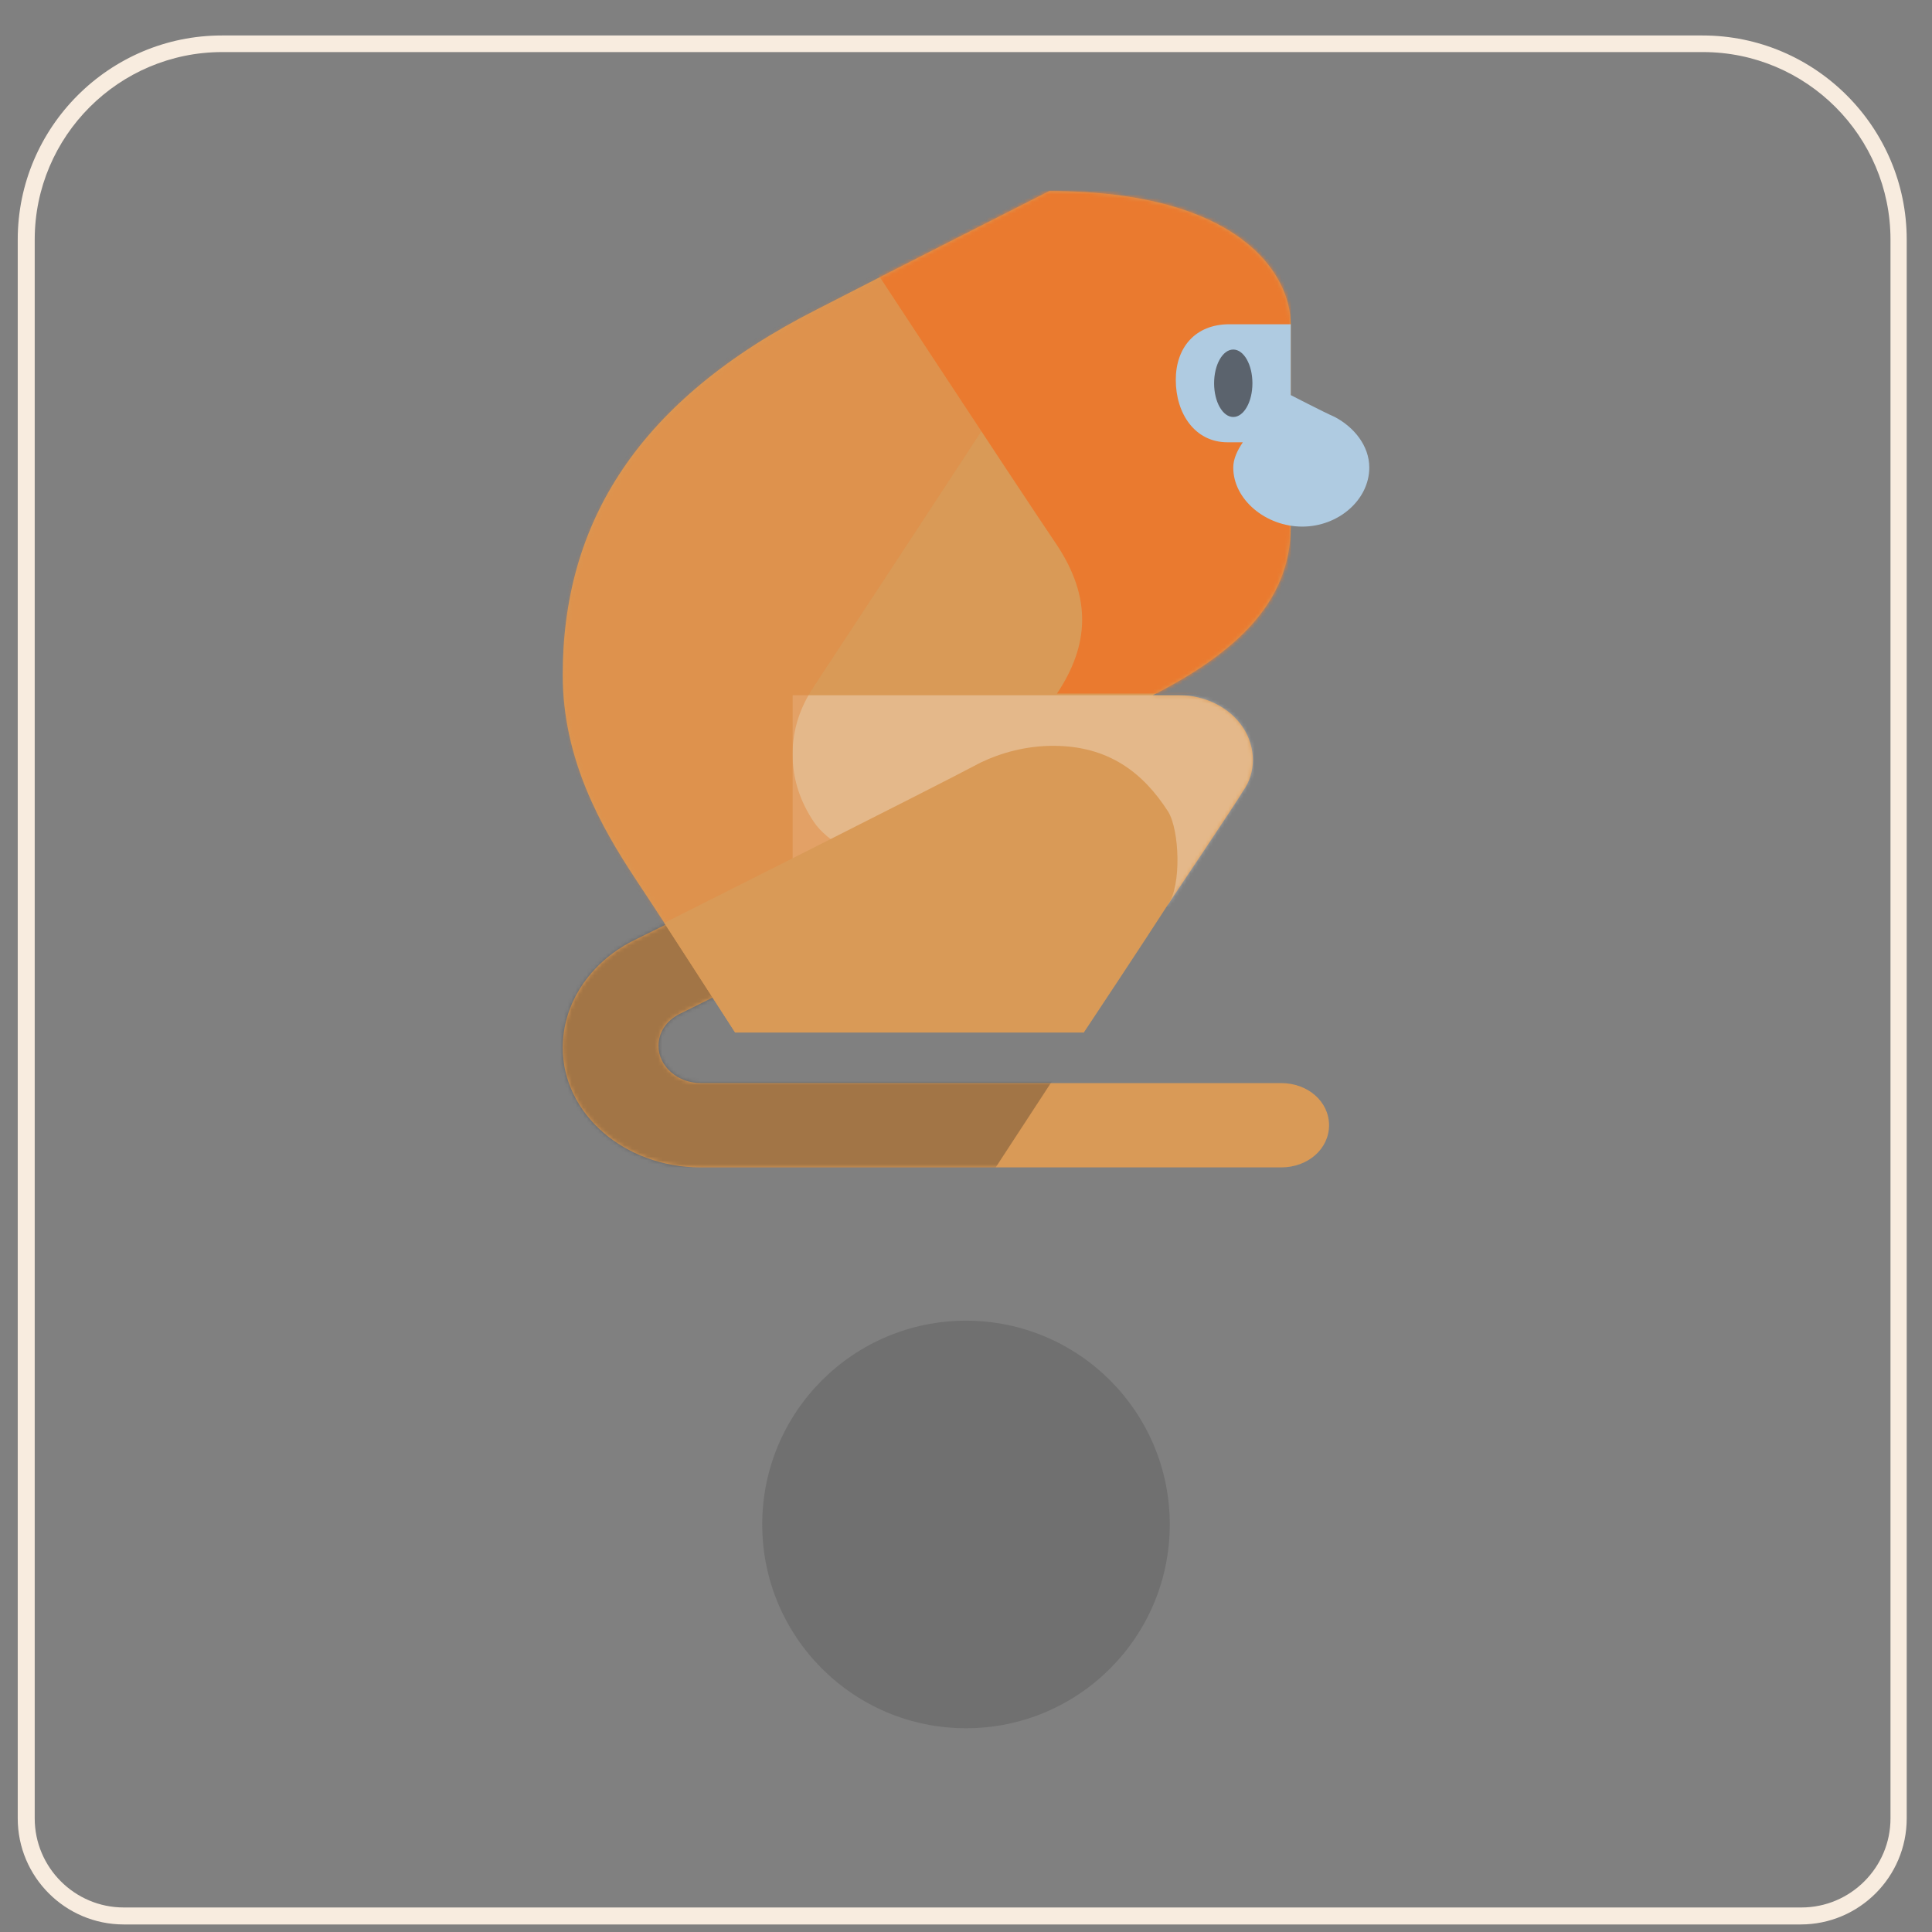
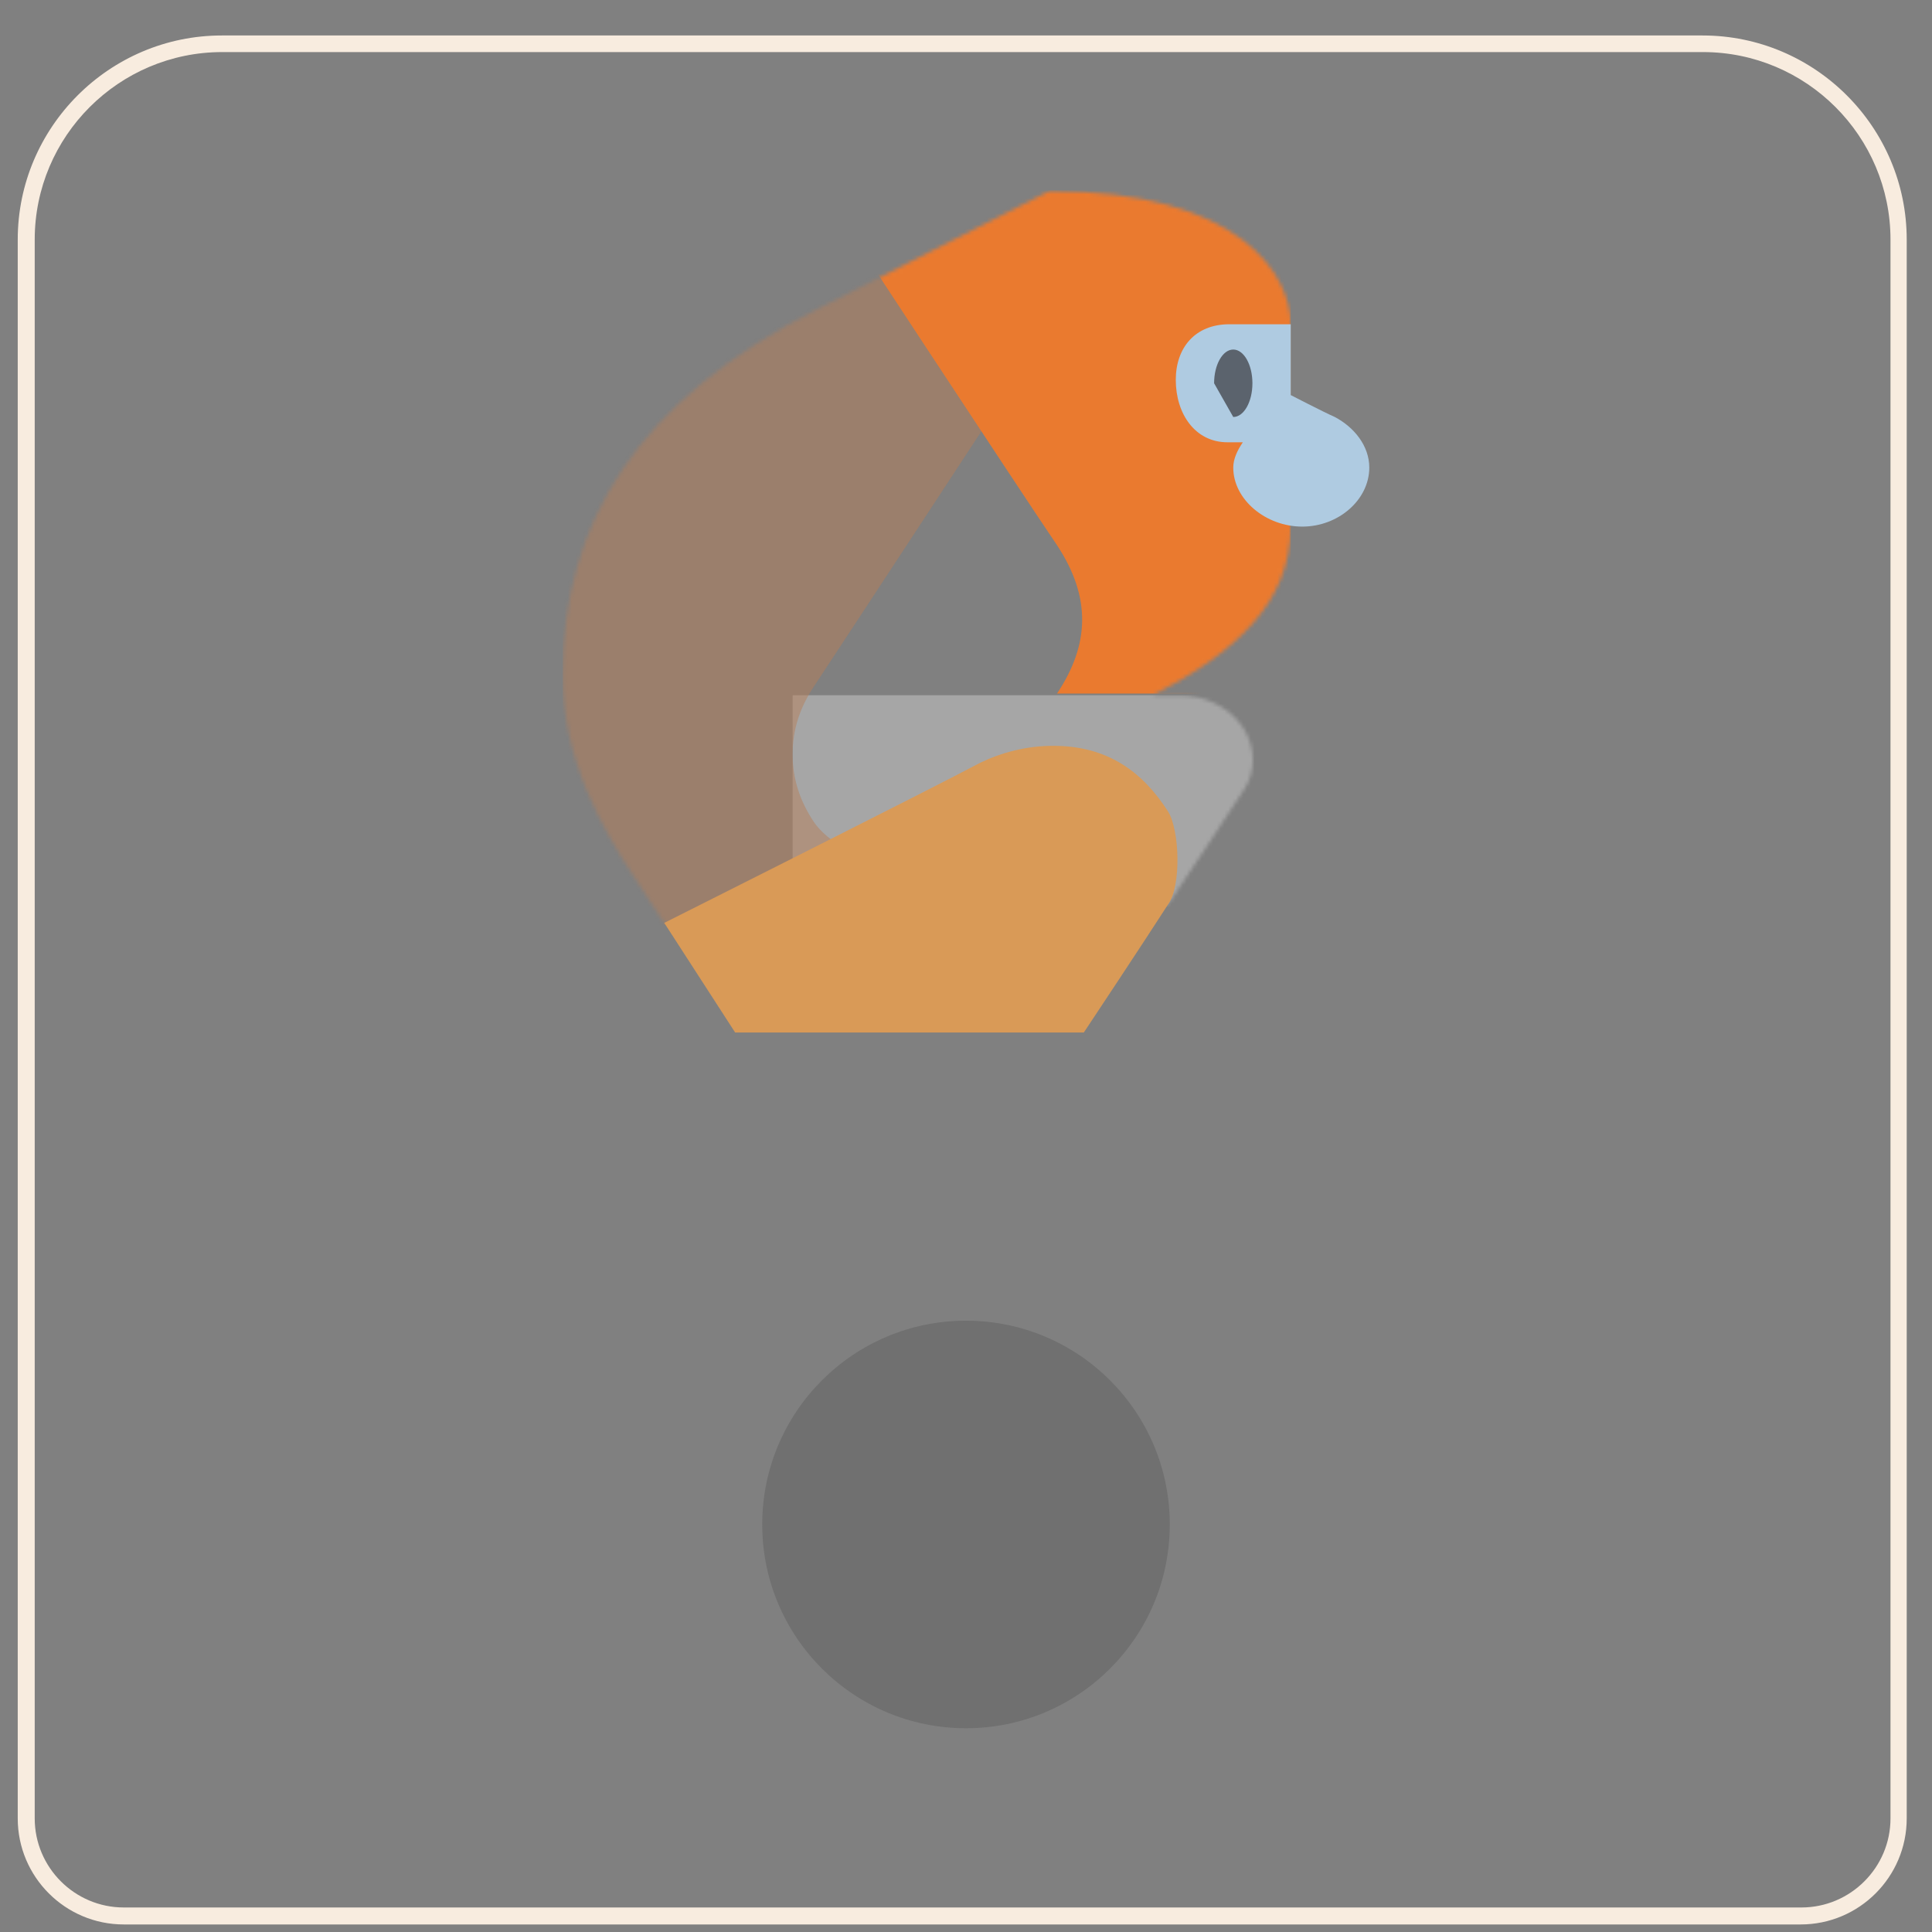
<svg xmlns="http://www.w3.org/2000/svg" width="512" height="512" viewBox="0 0 512 512" fill="none">
  <rect x="0" y="0" width="512" height="512" fill="#808080" stroke="none" />
  <path class="st0" d="M32.8,505.5h444.4c13,0,23.6-10.6,23.6-23.6V63.5c0-27.4-22.3-49.7-49.7-49.7H58.8c-27.4,0-49.7,22.3-49.7,49.7  v418.4C9.2,494.9,19.8,505.5,32.8,505.5z" fill="none" />
  <path class="st0" d="M32.8,504.4h444.4c11.8,0,21.4-9.6,21.4-21.4v-18.3h2.2V64.6c0-27.4-22.3-49.7-49.7-49.7H58.8  c-27.4,0-49.7,22.3-49.7,49.7v401.9h2.2V483C11.4,494.8,21,504.4,32.8,504.4z" fill="none" />
-   <path class="st0" d="M32.8,504.4h444.4c11.8,0,21.4-9.6,21.4-21.4V262.5h2.2V64.6c0-27.4-22.3-49.7-49.7-49.7H58.8  c-27.4,0-49.7,22.3-49.7,49.7v198.8h2.2V483C11.4,494.8,21,504.4,32.8,504.4z" fill="none" />
  <path class="st0" d="M32.8,505.5h156.4v-1.8h10.6v-0.4h110.4v0.4h13.2v1.8h153.8c13,0,23.6-10.6,23.6-23.6V63.5  c0-27.4-22.3-49.7-49.7-49.7H58.8c-27.4,0-49.7,22.3-49.7,49.7v418.4C9.2,494.9,19.8,505.5,32.8,505.5z" fill="none" />
  <path class="st0" d="M32.8,505.5h116.6v-2.2h218.9v2.2h109c13,0,23.6-10.6,23.6-23.6V63.5c0-27.4-22.3-49.7-49.7-49.7H58.8  c-27.4,0-49.7,22.3-49.7,49.7v418.4C9.2,494.9,19.8,505.5,32.8,505.5z" fill="none" />
  <path class="st1" d="M32.8,510h444.4c15.5,0,28.1-12.6,28.1-28.1V63.5c0-29.8-24.3-54.1-54.1-54.1H58.8C29,9.4,4.7,33.7,4.7,63.5  v418.4C4.7,497.4,17.3,510,32.8,510z M9.2,63.5c0-27.4,22.3-49.7,49.7-49.7h392.4c27.4,0,49.7,22.3,49.7,49.7v418.4  c0,13-10.6,23.6-23.6,23.6H32.8c-13,0-23.6-10.6-23.6-23.6V63.5z" fill="rgb(247.78, 235.81, 223.08)" />
  <g transform="translate(76, 0)">
-     <path d="M109.681 309.375H263.52C270.628 309.375 276.213 304.459 276.213 298.203C276.213 291.946 270.628 287.03 263.52 287.03H109.681C103.588 287.03 98.511 282.562 98.511 277.199C98.511 273.624 100.542 270.496 104.096 268.708L120.343 260.664L107.65 241.448L91.403 249.492C80.233 255.301 73.125 266.027 73.125 277.646C73.125 295.075 89.372 309.375 109.681 309.375Z" fill="#D99A57" />
    <mask id="mask0_488_9341" style="mask-type:alpha" maskUnits="userSpaceOnUse" x="73" y="241" width="204" height="69">
      <path d="M109.681 309.375H263.52C270.628 309.375 276.213 304.459 276.213 298.203C276.213 291.946 270.628 287.03 263.52 287.03H109.681C103.588 287.03 98.511 282.562 98.511 277.199C98.511 273.624 100.542 270.496 104.096 268.708L120.343 260.664L107.65 241.448L91.403 249.492C80.233 255.301 73.125 266.027 73.125 277.646C73.125 295.075 89.372 309.375 109.681 309.375Z" fill="#D99A57" />
    </mask>
    <g mask="url(#mask0_488_9341)">
-       <path opacity="0.3" d="M62.97 309.374H187.869L211.225 273.623L62.97 215.527V309.374Z" fill="#231F20" />
-     </g>
-     <path d="M140.652 81.907C155.376 74.31 202.086 50.625 202.086 50.625C252.858 50.625 266.059 72.969 266.059 85.929C266.059 104.699 266.059 120.34 266.059 139.556C266.059 159.666 251.335 173.073 229.503 184.245H236.611C243.211 184.245 249.812 187.373 253.366 192.736C256.92 198.099 256.92 204.802 253.366 209.718C251.842 212.399 233.564 239.66 233.564 239.66L205.132 225.359L211.225 273.623H118.82C118.82 273.623 101.05 245.916 92.418 232.956C83.279 219.103 73.125 201.227 73.125 178.883C73.125 138.662 92.926 106.039 140.652 81.907Z" fill="#D99A57" />
+       </g>
    <mask id="mask1_488_9341" style="mask-type:alpha" maskUnits="userSpaceOnUse" x="73" y="50" width="194" height="224">
      <path d="M140.652 81.907C155.376 74.31 202.086 50.625 202.086 50.625C252.858 50.625 266.059 72.969 266.059 85.929C266.059 104.699 266.059 120.34 266.059 139.556C266.059 159.666 251.335 173.073 229.503 184.245H236.611C243.211 184.245 249.812 187.373 253.366 192.736C256.92 198.099 256.92 204.802 253.366 209.718C251.842 212.399 233.564 239.66 233.564 239.66L205.132 225.359L211.225 273.623H118.82C118.82 273.623 101.05 245.916 92.418 232.956C83.279 219.103 73.125 201.227 73.125 178.883C73.125 138.662 92.926 106.039 140.652 81.907Z" fill="#D99A57" />
    </mask>
    <g mask="url(#mask1_488_9341)">
      <g opacity="0.5">
        <path opacity="0.6" d="M266.059 184.245H134.051V241.894H266.059V184.245Z" fill="white" />
        <path opacity="0.5" d="M73.125 245.919V50.181H173.654L194.47 98.445C194.47 98.445 146.744 171.288 139.636 182.013C136.082 187.376 134.051 193.186 134.051 199.889C134.051 206.592 136.082 212.402 139.636 217.765C146.744 228.49 174.669 235.64 174.669 235.64L153.852 243.684L73.125 245.919Z" fill="#EA7A2F" />
      </g>
      <path d="M266.059 50.181L142.175 50.628C142.175 50.628 194.978 131.068 204.117 144.475C213.256 158.328 212.748 170.841 204.117 183.801H266.059V50.181Z" fill="#EA7A2F" />
    </g>
    <path d="M100.034 244.575L118.82 273.623H211.225C211.225 273.623 226.964 249.938 233.564 239.659C237.118 234.744 236.611 219.996 233.564 215.08C226.964 204.802 217.825 197.652 203.101 197.652C195.993 197.652 189.393 199.439 183.808 202.121C172.13 208.377 100.034 244.575 100.034 244.575Z" fill="#D99A57" />
    <path d="M249.811 85.929C258.95 85.929 266.058 85.929 266.058 85.929V104.699C266.058 104.699 274.69 109.168 277.736 110.508C282.813 113.19 286.875 118.105 286.875 123.915C286.875 132.406 278.751 139.556 269.105 139.556C259.458 139.556 250.827 132.406 250.827 123.915C250.827 121.68 251.842 119.446 253.365 117.212C252.858 117.212 251.842 117.212 249.304 117.212C240.672 117.212 235.595 109.614 235.595 100.677C235.595 92.186 240.672 85.929 249.811 85.929Z" fill="#AFCBE1" />
-     <path d="M250.827 110.509C253.631 110.509 255.904 106.507 255.904 101.571C255.904 96.635 253.631 92.633 250.827 92.633C248.023 92.633 245.75 96.635 245.75 101.571C245.75 106.507 248.023 110.509 250.827 110.509Z" fill="#231F20" fill-opacity="0.6" />
+     <path d="M250.827 110.509C253.631 110.509 255.904 106.507 255.904 101.571C255.904 96.635 253.631 92.633 250.827 92.633C248.023 92.633 245.75 96.635 245.75 101.571Z" fill="#231F20" fill-opacity="0.6" />
  </g>
  <path d="M310,404C310,433.823 285.823,458 256,458C226.177,458 202,433.823 202,404C202,374.177 226.177,350 256,350C285.823,350 310,374.177 310,404Z" style="fill:rgb(75,75,75);fill-opacity:0.3;fill-rule:nonzero;" />
</svg>